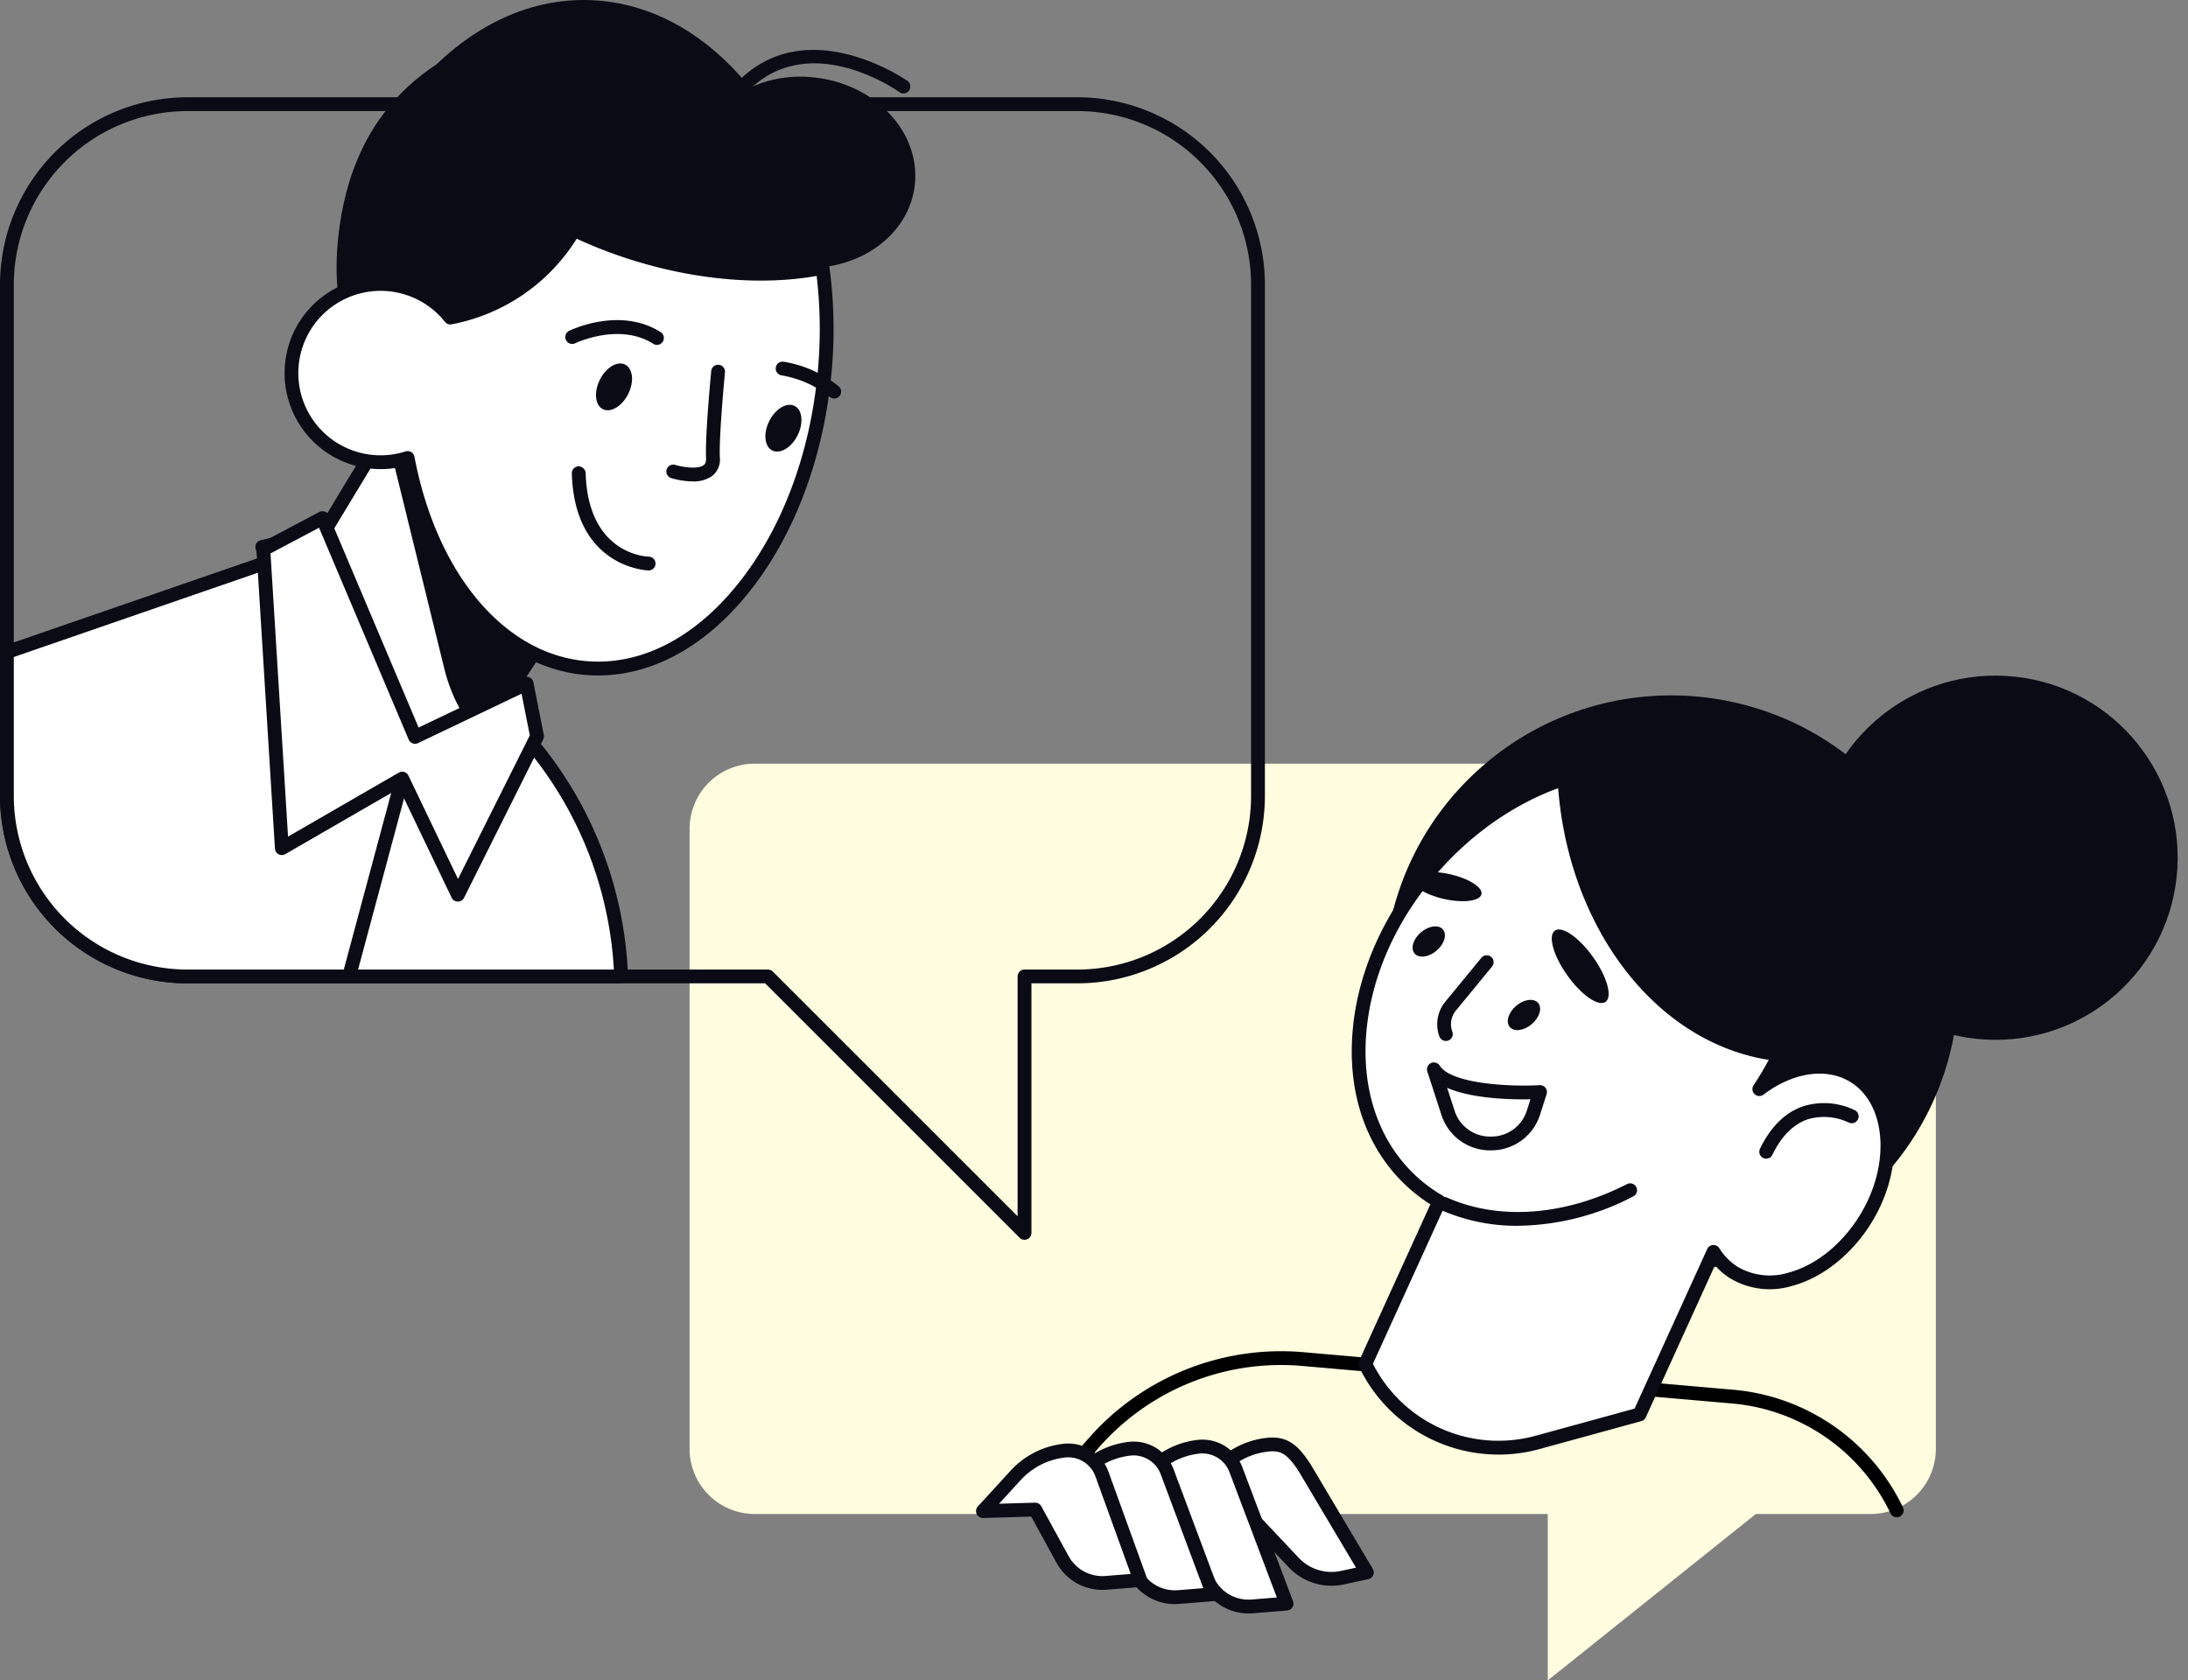
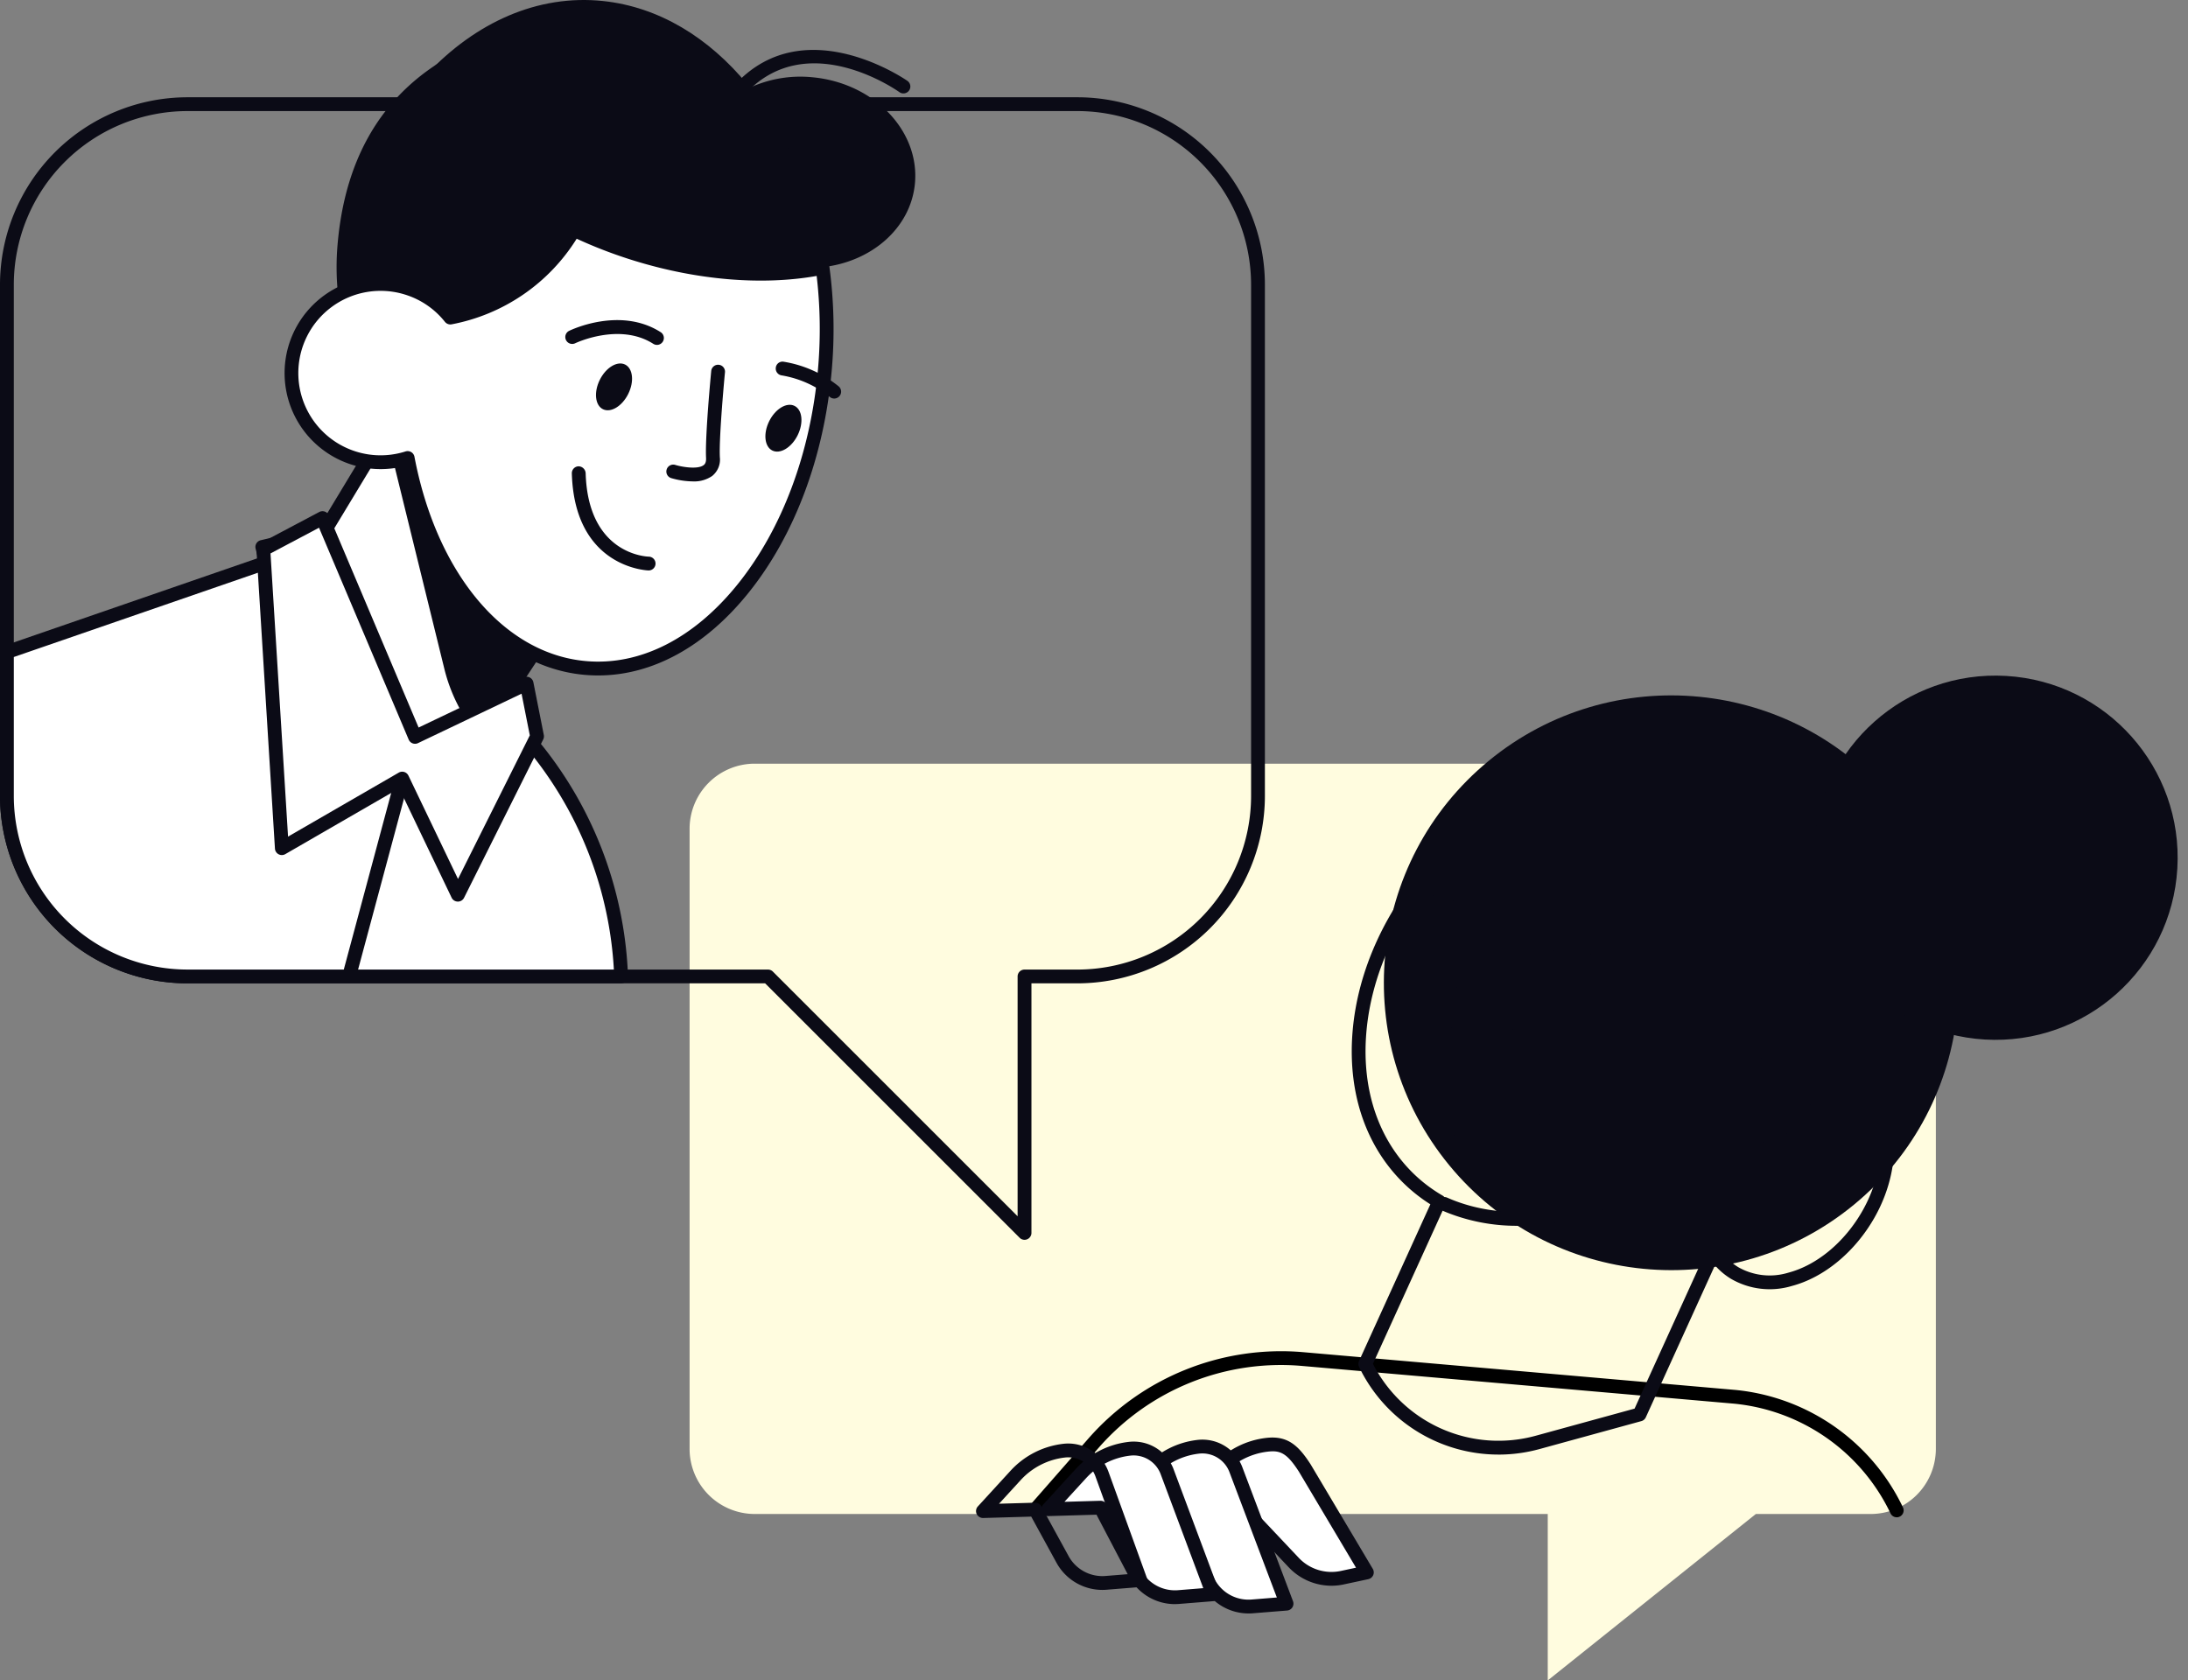
<svg xmlns="http://www.w3.org/2000/svg" width="400" height="307.279" viewBox="0 0 400 307.279">
  <rect x="0" y="0" width="400" height="307.279" fill="#808080" stroke="none" />
  <g id="Talk_1" transform="translate(0)">
    <path id="Path_2030" data-name="Path 2030" d="M57.942,50.985H261.95A11.914,11.914,0,0,1,273.864,62.9V176.271a11.914,11.914,0,0,1-11.914,11.914H240.958l-38.045,30.436V188.185H57.942a11.914,11.914,0,0,1-11.914-11.914V62.9A11.914,11.914,0,0,1,57.942,50.985Z" transform="translate(80.039 88.658)" fill="#fffcdf" />
    <path id="Path_2031" data-name="Path 2031" d="M227.4,120.582a1.261,1.261,0,0,1-1.142-.722,35.51,35.51,0,0,0-28.591-20.054L118.6,92.9a44.252,44.252,0,0,0-37.007,14.861l-10.74,12.249a1.263,1.263,0,0,1-1.9-1.665l10.74-12.249a46.857,46.857,0,0,1,39.126-15.713l79.076,6.91a38.048,38.048,0,0,1,30.644,21.489,1.263,1.263,0,0,1-1.139,1.8Z" transform="translate(119.356 156.865)" />
    <g id="Group_1251" data-name="Group 1251" transform="translate(215.535 262.864)">
      <path id="Path_2032" data-name="Path 2032" d="M88.714,107.269l-9.559.278,5.98-6.531A14.2,14.2,0,0,1,93.986,96.5h0c3.024-.348,4.614.692,6.927,4.29l11.327,19.051-4.518.967a9.427,9.427,0,0,1-8.828-2.748Z" transform="translate(-77.893 -95.175)" fill="#fff" />
      <path id="Path_2033" data-name="Path 2033" d="M106.578,123.072a10.753,10.753,0,0,1-7.8-3.349l-9.791-10.375-8.992.262a1.3,1.3,0,0,1-1.185-.737,1.264,1.264,0,0,1,.218-1.379l5.979-6.532a15.471,15.471,0,0,1,9.637-4.92c3.9-.452,5.882,1.361,8.134,4.861l11.351,19.088a1.264,1.264,0,0,1-.821,1.88l-4.519.967a10.58,10.58,0,0,1-2.209.233ZM89.515,106.806a1.265,1.265,0,0,1,.919.4l10.18,10.787a8.22,8.22,0,0,0,7.646,2.38l2.8-.6-10.429-17.538c-2.2-3.424-3.418-3.952-5.7-3.682a12.945,12.945,0,0,0-8.064,4.118L82.9,107l6.574-.191h.036Z" transform="translate(-78.694 -95.974)" fill="#0b0b16" />
    </g>
    <g id="Group_1252" data-name="Group 1252" transform="translate(202.959 263.244)">
      <path id="Path_2034" data-name="Path 2034" d="M84.122,107.39l-9.559.278,5.98-6.531a14.2,14.2,0,0,1,8.851-4.519h0a6.568,6.568,0,0,1,6.927,4.29l9.22,24.394-6.286.506a8.278,8.278,0,0,1-7.924-4.274L84.122,107.39Z" transform="translate(-73.301 -95.31)" fill="#fff" />
      <path id="Path_2035" data-name="Path 2035" d="M99.4,127.9a9.557,9.557,0,0,1-8.37-4.956l-6.865-13.466-8.761.255A1.25,1.25,0,0,1,74.217,109a1.264,1.264,0,0,1,.218-1.379l5.981-6.532a15.471,15.471,0,0,1,9.637-4.92,7.806,7.806,0,0,1,8.258,5.115l9.214,24.376a1.262,1.262,0,0,1-1.079,1.705l-6.286.507c-.255.02-.51.031-.762.031ZM84.925,106.931a1.261,1.261,0,0,1,1.125.689l7.21,14.144a7,7,0,0,0,6.7,3.589l4.611-.372-8.627-22.823a5.293,5.293,0,0,0-5.6-3.482,12.945,12.945,0,0,0-8.064,4.118l-3.964,4.329,6.576-.191h.036Z" transform="translate(-74.103 -96.113)" fill="#0b0b16" />
    </g>
    <g id="Group_1253" data-name="Group 1253" transform="translate(190.384 263.612)">
      <path id="Path_2036" data-name="Path 2036" d="M79.531,107.523l-9.559.278,5.98-6.531A14.2,14.2,0,0,1,84.8,96.752h0a6.567,6.567,0,0,1,6.927,4.29l8.342,22.322-6.286.506a8.278,8.278,0,0,1-7.924-4.274l-6.331-12.073Z" transform="translate(-68.71 -95.446)" fill="#fff" />
      <path id="Path_2037" data-name="Path 2037" d="M93.926,125.963a9.56,9.56,0,0,1-8.37-4.956l-5.975-11.4-8.769.257a1.24,1.24,0,0,1-1.186-.737,1.264,1.264,0,0,1,.218-1.379l5.979-6.532a15.467,15.467,0,0,1,9.638-4.92,7.8,7.8,0,0,1,8.258,5.115l8.337,22.308a1.261,1.261,0,0,1-1.081,1.7l-6.287.507q-.383.03-.762.031Zm-13.594-18.9a1.261,1.261,0,0,1,1.118.677l6.331,12.074a7.016,7.016,0,0,0,6.705,3.6l4.619-.373-7.757-20.754a5.287,5.287,0,0,0-5.6-3.478,12.94,12.94,0,0,0-8.064,4.116l-3.964,4.33,6.573-.193h.037Z" transform="translate(-69.511 -96.248)" fill="#0b0b16" />
    </g>
    <g id="Group_1254" data-name="Group 1254" transform="translate(178.435 263.959)">
-       <path id="Path_2038" data-name="Path 2038" d="M75.168,107.651l-9.559.278,5.98-6.531A14.2,14.2,0,0,1,80.44,96.88h0a6.568,6.568,0,0,1,6.927,4.29l7.011,19.376-6.286.506a8.278,8.278,0,0,1-7.924-4.274l-5-9.126Z" transform="translate(-64.346 -95.571)" fill="#fff" />
      <path id="Path_2039" data-name="Path 2039" d="M88.23,123.141a9.556,9.556,0,0,1-8.366-4.955l-4.629-8.448-8.788.255a1.3,1.3,0,0,1-1.185-.737,1.264,1.264,0,0,1,.218-1.379l5.981-6.532a15.471,15.471,0,0,1,9.637-4.92,7.82,7.82,0,0,1,8.26,5.114l7.01,19.377a1.263,1.263,0,0,1-1.086,1.688L89,123.11c-.257.021-.512.031-.766.031Zm-12.26-15.949a1.262,1.262,0,0,1,1.107.655l5,9.126a7.039,7.039,0,0,0,6.715,3.622l4.637-.373L86.982,102.4a5.288,5.288,0,0,0-5.6-3.465,12.945,12.945,0,0,0-8.064,4.118l-3.964,4.329,6.576-.191h.036Z" transform="translate(-65.148 -96.374)" fill="#0b0b16" />
    </g>
    <circle id="Ellipse_55" data-name="Ellipse 55" cx="52.529" cy="52.529" r="52.529" transform="matrix(0.773, -0.635, 0.635, 0.773, 231.581, 172.459)" fill="#0b0b16" />
    <g id="Group_1255" data-name="Group 1255" transform="translate(247.119 138.907)">
-       <path id="Path_2040" data-name="Path 2040" d="M100.459,127.093a28.521,28.521,0,0,0,4.951,3.629L91.9,160.406h0a27.028,27.028,0,0,0,31.507,14.346l18.626-5.111,13.521-29.717a11.757,11.757,0,0,0,3.864,3.861c7.458,4.5,18.58-.33,24.494-10.793,5.462-9.661,4.265-20.955-2.656-25.206-5-3.073-11.675-1.9-17.32,2.37,11.816-17.8,11.834-39.354-1.026-51.15-14.671-13.457-40.546-9.125-57.793,9.677s-19.334,44.954-4.662,58.411Z" transform="translate(-89.424 -49.91)" fill="#fff" />
      <path id="Path_2041" data-name="Path 2041" d="M117.051,177.789a28.287,28.287,0,0,1-25.483-16.03,1.263,1.263,0,0,1-.011-1.07L104.6,132.026a29.58,29.58,0,0,1-4.191-3.2c-7.388-6.776-10.954-16.8-10.042-28.231.9-11.311,6.1-22.663,14.628-31.963s19.393-15.454,30.584-17.328c11.311-1.894,21.6.8,28.992,7.573,12.048,11.051,13.418,30.8,3.858,48.4,5.04-2.288,10.229-2.267,14.295.23,7.492,4.6,8.88,16.671,3.095,26.9-3.567,6.308-9.236,11.005-15.166,12.56a14.075,14.075,0,0,1-11.08-1.309,12.5,12.5,0,0,1-2.946-2.475L143.989,170.97a1.266,1.266,0,0,1-.814.7l-18.627,5.111a28.346,28.346,0,0,1-7.5,1.012ZM94.1,161.19a25.75,25.75,0,0,0,29.776,13.15l18.057-4.955,13.276-29.178a1.259,1.259,0,0,1,1.063-.737,1.286,1.286,0,0,1,1.154.587,10.5,10.5,0,0,0,3.448,3.453,11.616,11.616,0,0,0,9.134,1.027c5.283-1.385,10.37-5.633,13.608-11.361,5.125-9.065,4.13-19.61-2.217-23.508-4.377-2.688-10.466-1.807-15.9,2.3a1.262,1.262,0,0,1-1.813-1.705C175.345,92.7,175,71.873,162.863,60.742c-6.8-6.24-16.338-8.706-26.869-6.945-10.639,1.781-20.988,7.658-29.14,16.544S93.74,90.045,92.881,100.8c-.849,10.636,2.43,19.931,9.233,26.169h0a27.25,27.25,0,0,0,4.732,3.469,1.263,1.263,0,0,1,.514,1.614L94.1,161.19Z" transform="translate(-90.226 -50.716)" fill="#0b0b16" />
    </g>
    <path id="Path_2042" data-name="Path 2042" d="M147.614,109.3c-.441-.008-.882-.005-1.325-.03-24.718-1.339-43.654-27.633-42.295-58.728.016-.351.047-.7.067-1.047a38.571,38.571,0,0,1,25.245,3.739c17.986,9.7,24.87,32.927,18.308,56.065Z" transform="translate(180.714 84.917)" fill="#0b0b16" />
    <path id="Path_2043" data-name="Path 2043" d="M110.672,86.768A34.439,34.439,0,0,1,96.7,83.928a1.263,1.263,0,1,1,1.022-2.311c9.549,4.223,21.537,3.322,32.884-2.477a1.263,1.263,0,0,1,1.15,2.249,46.657,46.657,0,0,1-21.081,5.377Z" transform="translate(166.838 137.378)" fill="#0b0b16" />
    <path id="Path_2044" data-name="Path 2044" d="M106.892,62.281c-.278,1.255-3.322,1.649-6.8.879s-6.07-2.413-5.792-3.668,3.322-1.649,6.8-.879S107.17,61.026,106.892,62.281Z" transform="translate(163.944 101.237)" fill="#0b0b16" />
    <path id="Path_2045" data-name="Path 2045" d="M113.415,75.3c-1.3.925-4.429-1.243-6.99-4.841s-3.584-7.266-2.284-8.19,4.429,1.243,6.99,4.841S114.715,74.372,113.415,75.3Z" transform="translate(180.109 107.902)" fill="#0b0b16" />
    <path id="Path_2046" data-name="Path 2046" d="M97.241,69.964" transform="translate(169.091 121.661)" fill="none" stroke="#0b0b16" stroke-linecap="round" stroke-linejoin="round" stroke-width="0.922" />
    <path id="Path_2047" data-name="Path 2047" d="M97.51,79.465a1.265,1.265,0,0,1-1.186-.828A6.505,6.505,0,0,1,97.4,72.3l6.629-8.071a1.263,1.263,0,0,1,1.953,1.6L99.351,73.9a3.914,3.914,0,0,0-.654,3.869,1.261,1.261,0,0,1-1.186,1.7Z" transform="translate(166.814 110.881)" fill="#0b0b16" />
    <path id="Path_2048" data-name="Path 2048" d="M106.9,87.015a9.352,9.352,0,0,1-9.031-6.561l-2.557-7.87a1.263,1.263,0,0,1,2.272-1.059c2,3.211,12.263,3.9,18.268,3.565a1.263,1.263,0,0,1,1.27,1.646l-1.176,3.676a9.352,9.352,0,0,1-9.024,6.6H106.9Zm-7.96-11.438,1.331,4.1A6.8,6.8,0,0,0,106.9,84.49h.016a6.8,6.8,0,0,0,6.625-4.848l.629-1.967c-3.46.06-10.637-.075-15.231-2.1Z" transform="translate(165.621 123.339)" fill="#0b0b16" />
    <path id="Path_2049" data-name="Path 2049" d="M118.691,83.819A1.262,1.262,0,0,1,117.557,82c1.991-4.1,4.7-6.726,8.058-7.814a12.93,12.93,0,0,1,9.337.794,1.263,1.263,0,0,1-1.186,2.229,10.532,10.532,0,0,0-7.4-.613c-2.665.875-4.865,3.064-6.54,6.508a1.262,1.262,0,0,1-1.137.71Z" transform="translate(204.197 128.053)" fill="#0b0b16" />
    <path id="Path_2050" data-name="Path 2050" d="M98.668,66.29c-1.43,1.214-3.228,1.447-4.014.52s-.265-2.662,1.166-3.876,3.228-1.447,4.014-.52S100.1,65.076,98.668,66.29Z" transform="translate(163.955 107.545)" fill="#0b0b16" />
    <path id="Path_2051" data-name="Path 2051" d="M105.021,71.2c-1.43,1.214-3.228,1.447-4.014.52s-.265-2.662,1.166-3.876,3.228-1.447,4.014-.52.265,2.662-1.166,3.876Z" transform="translate(175.004 116.076)" fill="#0b0b16" />
    <circle id="Ellipse_56" data-name="Ellipse 56" cx="33.301" cy="33.301" r="33.301" transform="translate(329.617 188.137) rotate(-86.647)" fill="#0b0b16" />
    <path id="Path_2052" data-name="Path 2052" d="M187.3,215.415a1.266,1.266,0,0,1-.893-.369l-46.526-46.525H34.26A34.3,34.3,0,0,1,0,134.258v-93.5A34.3,34.3,0,0,1,34.26,6.494H196.977a34.3,34.3,0,0,1,34.266,34.262v93.5a34.3,34.3,0,0,1-34.266,34.263h-8.413v45.632a1.262,1.262,0,0,1-.78,1.166,1.239,1.239,0,0,1-.483.1ZM34.26,9.019A31.772,31.772,0,0,0,2.525,40.755v93.5A31.772,31.772,0,0,0,34.26,166H140.4a1.264,1.264,0,0,1,.893.369l44.741,44.74V167.258A1.263,1.263,0,0,1,187.3,166h9.676a31.775,31.775,0,0,0,31.741-31.738v-93.5A31.775,31.775,0,0,0,196.977,9.018H34.26Z" transform="translate(0 11.292)" fill="#0b0b16" />
    <g id="Group_1256" data-name="Group 1256" transform="translate(0 99.291)">
      <path id="Path_2053" data-name="Path 2053" d="M86.452,62.357l-31.9-25.643L.461,55.4V81.708a33.094,33.094,0,0,0,33,33h79.288a70.558,70.558,0,0,0-26.3-52.351Z" transform="translate(0.801 -35.449)" fill="#fff" />
      <path id="Path_2054" data-name="Path 2054" d="M113.548,116.774H34.26A34.3,34.3,0,0,1,0,82.511V56.2a1.26,1.26,0,0,1,.851-1.193L54.944,36.324a1.252,1.252,0,0,1,1.2.209l31.9,25.644a71.781,71.781,0,0,1,26.766,53.288,1.263,1.263,0,0,1-1.262,1.309ZM2.525,57.1V82.511A31.772,31.772,0,0,0,34.26,114.249h77.965a69.257,69.257,0,0,0-25.764-50.1L55.108,38.938Z" transform="translate(0 -36.252)" fill="#0b0b16" />
    </g>
    <path id="Path_2055" data-name="Path 2055" d="M24.115,90.114a1.261,1.261,0,0,1-1.221-1.59l9.682-36.068a1.263,1.263,0,1,1,2.439.655L25.333,89.179A1.264,1.264,0,0,1,24.115,90.114Z" transform="translate(39.734 89.59)" fill="#0b0b16" />
    <g id="Group_1257" data-name="Group 1257" transform="translate(46.697 77.117)">
      <path id="Path_2056" data-name="Path 2056" d="M40.2,28.617,28.722,47.629,17.511,50.25l6.395,26.014c4.024,16.37,25.613,20.1,34.9,6.03L67.75,68.736,40.2,28.617Z" transform="translate(-16.248 -27.355)" fill="#fff" />
      <path id="Path_2057" data-name="Path 2057" d="M43.6,93.055a21.423,21.423,0,0,1-3.634-.314A20.328,20.328,0,0,1,23.481,77.367l-6.4-26.014a1.261,1.261,0,0,1,.939-1.53l10.693-2.5L39.927,28.766a1.265,1.265,0,0,1,1.044-.61,1.332,1.332,0,0,1,1.077.548L69.592,68.824a1.26,1.26,0,0,1,.013,1.41L60.66,83.791A20.284,20.284,0,0,1,43.6,93.055ZM19.844,51.99l6.09,24.774A18.063,18.063,0,0,0,58.552,82.4L67.03,69.551l-25.954-37.8L30.6,49.083a1.258,1.258,0,0,1-.793.576l-9.967,2.331Zm9.68-3.56h0Z" transform="translate(-17.05 -28.156)" fill="#0b0b16" />
    </g>
    <path id="Path_2058" data-name="Path 2058" d="M44.1,80.737a20.346,20.346,0,0,1-1.874,2.427A30.457,30.457,0,0,1,36.04,70.792L25.964,29.8l1.227-.287,25.86,37.665L44.1,80.737Z" transform="translate(45.148 51.321)" fill="#0b0b16" />
    <path id="Path_2059" data-name="Path 2059" d="M59.329,2.134c17.088-3.547,35.712,5.587,37.232,12.3a22.1,22.1,0,0,1,12.922-2.638c11.144,1.046,19.527,9.676,18.725,19.277-.7,8.317-8.059,14.623-17.259,15.484a82.411,82.411,0,0,1,.592,19.047c-2.2,26.346-45.121,24.441-53.155,23.687C36.652,87.25,20.646,66.307,22.634,42.512S38.692,6.419,59.329,2.134Z" transform="translate(39.068 2.334)" fill="#0b0b16" />
    <path id="Path_2060" data-name="Path 2060" d="M52.148,3.953C57.721,6.7,61.809,10.563,63.6,15.33c5.062,13.451-9.787,37.833-33.59,36.293-1.484-.1-2.931-.946-4.369-.686C27.5,29.381,38.006,11.834,52.148,3.953Z" transform="translate(44.59 6.873)" fill="#0b0b16" />
    <path id="Path_2061" data-name="Path 2061" d="M101.453,48.856c-9.735,2.12-22.016,1.5-34.593-2.366C45.705,39.984,30.411,26.349,28.48,13.6,37.417,4.1,48.764-1.073,60.727.187c20.445,2.155,36.466,22.45,40.725,48.669Z" transform="translate(49.524 0)" fill="#0b0b16" />
    <path id="Path_2062" data-name="Path 2062" d="M20.179,30.469a16.3,16.3,0,1,0,20.37-10.787A16.3,16.3,0,0,0,20.179,30.469Z" transform="translate(33.829 32.965)" fill="#fff" />
    <g id="Group_1258" data-name="Group 1258" transform="translate(52.018 40.765)">
      <path id="Path_2063" data-name="Path 2063" d="M40.549,25.963a16.217,16.217,0,0,1,7.95,5.42A33.541,33.541,0,0,0,71.111,15.345a82.662,82.662,0,0,0,11.443,4.462c12.325,3.791,24.359,4.453,34,2.483a84.412,84.412,0,0,1,.405,18.784c-2.834,31.932-22.44,56.282-43.792,54.387C57.172,94.042,44.738,78.3,40.694,57.067a16.3,16.3,0,1,1-.146-31.1Z" transform="translate(-18.188 -14.082)" fill="#fff" />
      <path id="Path_2064" data-name="Path 2064" d="M76.327,97.63q-1.234,0-2.469-.108c-15.8-1.4-28.785-16.289-33.332-38.076a17.559,17.559,0,1,1,1.2-33.887h0A17.45,17.45,0,0,1,49.8,30.805,32.163,32.163,0,0,0,70.831,15.5a1.261,1.261,0,0,1,1.63-.492A81.814,81.814,0,0,0,83.73,19.4c11.68,3.592,23.532,4.464,33.374,2.453a1.264,1.264,0,0,1,1.5,1.067,85.673,85.673,0,0,1,.411,19.064c-1.392,15.691-6.8,30.1-15.224,40.561C95.9,92.345,86.235,97.63,76.328,97.63ZM41.5,56.607a1.265,1.265,0,0,1,1.241,1.026C46.809,79.007,59.111,93.677,74.08,95c9.9.884,19.747-4.108,27.746-14.042,8.115-10.08,13.328-24,14.676-39.2a83.407,83.407,0,0,0-.23-17.181c-9.967,1.755-21.727.786-33.287-2.768A84.545,84.545,0,0,1,72.4,17.77,34.509,34.509,0,0,1,49.526,33.428a1.269,1.269,0,0,1-1.21-.456,14.942,14.942,0,0,0-7.334-5h0a15.036,15.036,0,1,0,.134,28.693,1.3,1.3,0,0,1,.384-.059Z" transform="translate(-18.992 -14.884)" fill="#0b0b16" />
    </g>
    <path id="Path_2065" data-name="Path 2065" d="M50.3,11.505A1.262,1.262,0,0,1,49.39,9.37c12.721-13.3,31.061-.495,31.247-.362a1.263,1.263,0,0,1-1.464,2.058c-.678-.484-16.752-11.666-27.959.051a1.255,1.255,0,0,1-.912.389Z" transform="translate(85.275 5.797)" fill="#0b0b16" />
    <path id="Path_2066" data-name="Path 2066" d="M56.982,32.6c-1.122,2.253-3.194,3.5-4.628,2.787s-1.687-3.12-.565-5.373,3.194-3.5,4.628-2.787S58.1,30.346,56.982,32.6Z" transform="translate(88.837 46.994)" fill="#0b0b16" />
    <path id="Path_2067" data-name="Path 2067" d="M62.469,30.892a1.253,1.253,0,0,1-.824-.306,19.146,19.146,0,0,0-8.773-3.924,1.264,1.264,0,0,1-1.082-1.42,1.235,1.235,0,0,1,1.418-1.083,21.411,21.411,0,0,1,10.085,4.515,1.262,1.262,0,0,1-.824,2.219Z" transform="translate(90.038 41.982)" fill="#0b0b16" />
    <path id="Path_2068" data-name="Path 2068" d="M45.674,29.84c-1.122,2.253-3.194,3.5-4.628,2.787s-1.687-3.12-.565-5.373,3.194-3.5,4.628-2.787,1.687,3.12.565,5.373Z" transform="translate(69.175 42.196)" fill="#0b0b16" />
    <path id="Path_2069" data-name="Path 2069" d="M54.5,25.9a1.262,1.262,0,0,1-.678-.2c-6.187-3.947-14.2-.134-14.282-.092a1.263,1.263,0,0,1-1.109-2.269c.376-.187,9.349-4.487,16.749.233A1.263,1.263,0,0,1,54.5,25.9Z" transform="translate(65.601 37.166)" fill="#0b0b16" />
    <path id="Path_2070" data-name="Path 2070" d="M49.3,45.7a14.651,14.651,0,0,1-3.94-.607,1.263,1.263,0,0,1,.742-2.414c1.234.38,4.131.88,5.217.036.131-.1.48-.374.433-1.295-.2-3.949.9-15.446.946-15.933a1.263,1.263,0,0,1,2.514.241c-.012.118-1.129,11.8-.937,15.565a3.834,3.834,0,0,1-1.407,3.416A5.8,5.8,0,0,1,49.3,45.7Z" transform="translate(77.327 42.327)" fill="#0b0b16" />
    <path id="Path_2071" data-name="Path 2071" d="M52.23,50.177h-.019c-.136,0-13.543-.408-14.042-17.744a1.264,1.264,0,0,1,1.226-1.3,1.328,1.328,0,0,1,1.3,1.226C41.12,47.225,51.8,47.642,52.254,47.652a1.263,1.263,0,0,1-.024,2.525Z" transform="translate(66.371 54.135)" fill="#0b0b16" />
    <g id="Group_1259" data-name="Group 1259" transform="translate(46.88 93.476)">
      <path id="Path_2072" data-name="Path 2072" d="M67.615,74.494,53.141,103.45,42.966,82.225,20.959,94.944l-3.381-54.63L28.385,34.59l16.927,40,20.394-9.735Z" transform="translate(-16.315 -33.328)" fill="#fff" />
      <path id="Path_2073" data-name="Path 2073" d="M53.943,105.514h-.011A1.261,1.261,0,0,1,52.8,104.8L43.219,84.8,22.392,96.838A1.262,1.262,0,0,1,20.5,95.823L17.119,41.192A1.259,1.259,0,0,1,17.788,40L28.6,34.276a1.262,1.262,0,0,1,1.755.623L46.763,73.687l19.2-9.166a1.263,1.263,0,0,1,1.783.895l1.908,9.636a1.262,1.262,0,0,1-.108.809L55.073,104.816a1.265,1.265,0,0,1-1.13.7ZM43.767,81.764a1.26,1.26,0,0,1,1.138.717l9.062,18.9L67.093,75.118,65.585,67.5,46.658,76.536a1.263,1.263,0,0,1-1.708-.647L28.561,37.151l-8.872,4.7,3.206,51.782,20.239-11.7a1.268,1.268,0,0,1,.633-.17Z" transform="translate(-17.116 -34.129)" fill="#0b0b16" />
    </g>
  </g>
</svg>